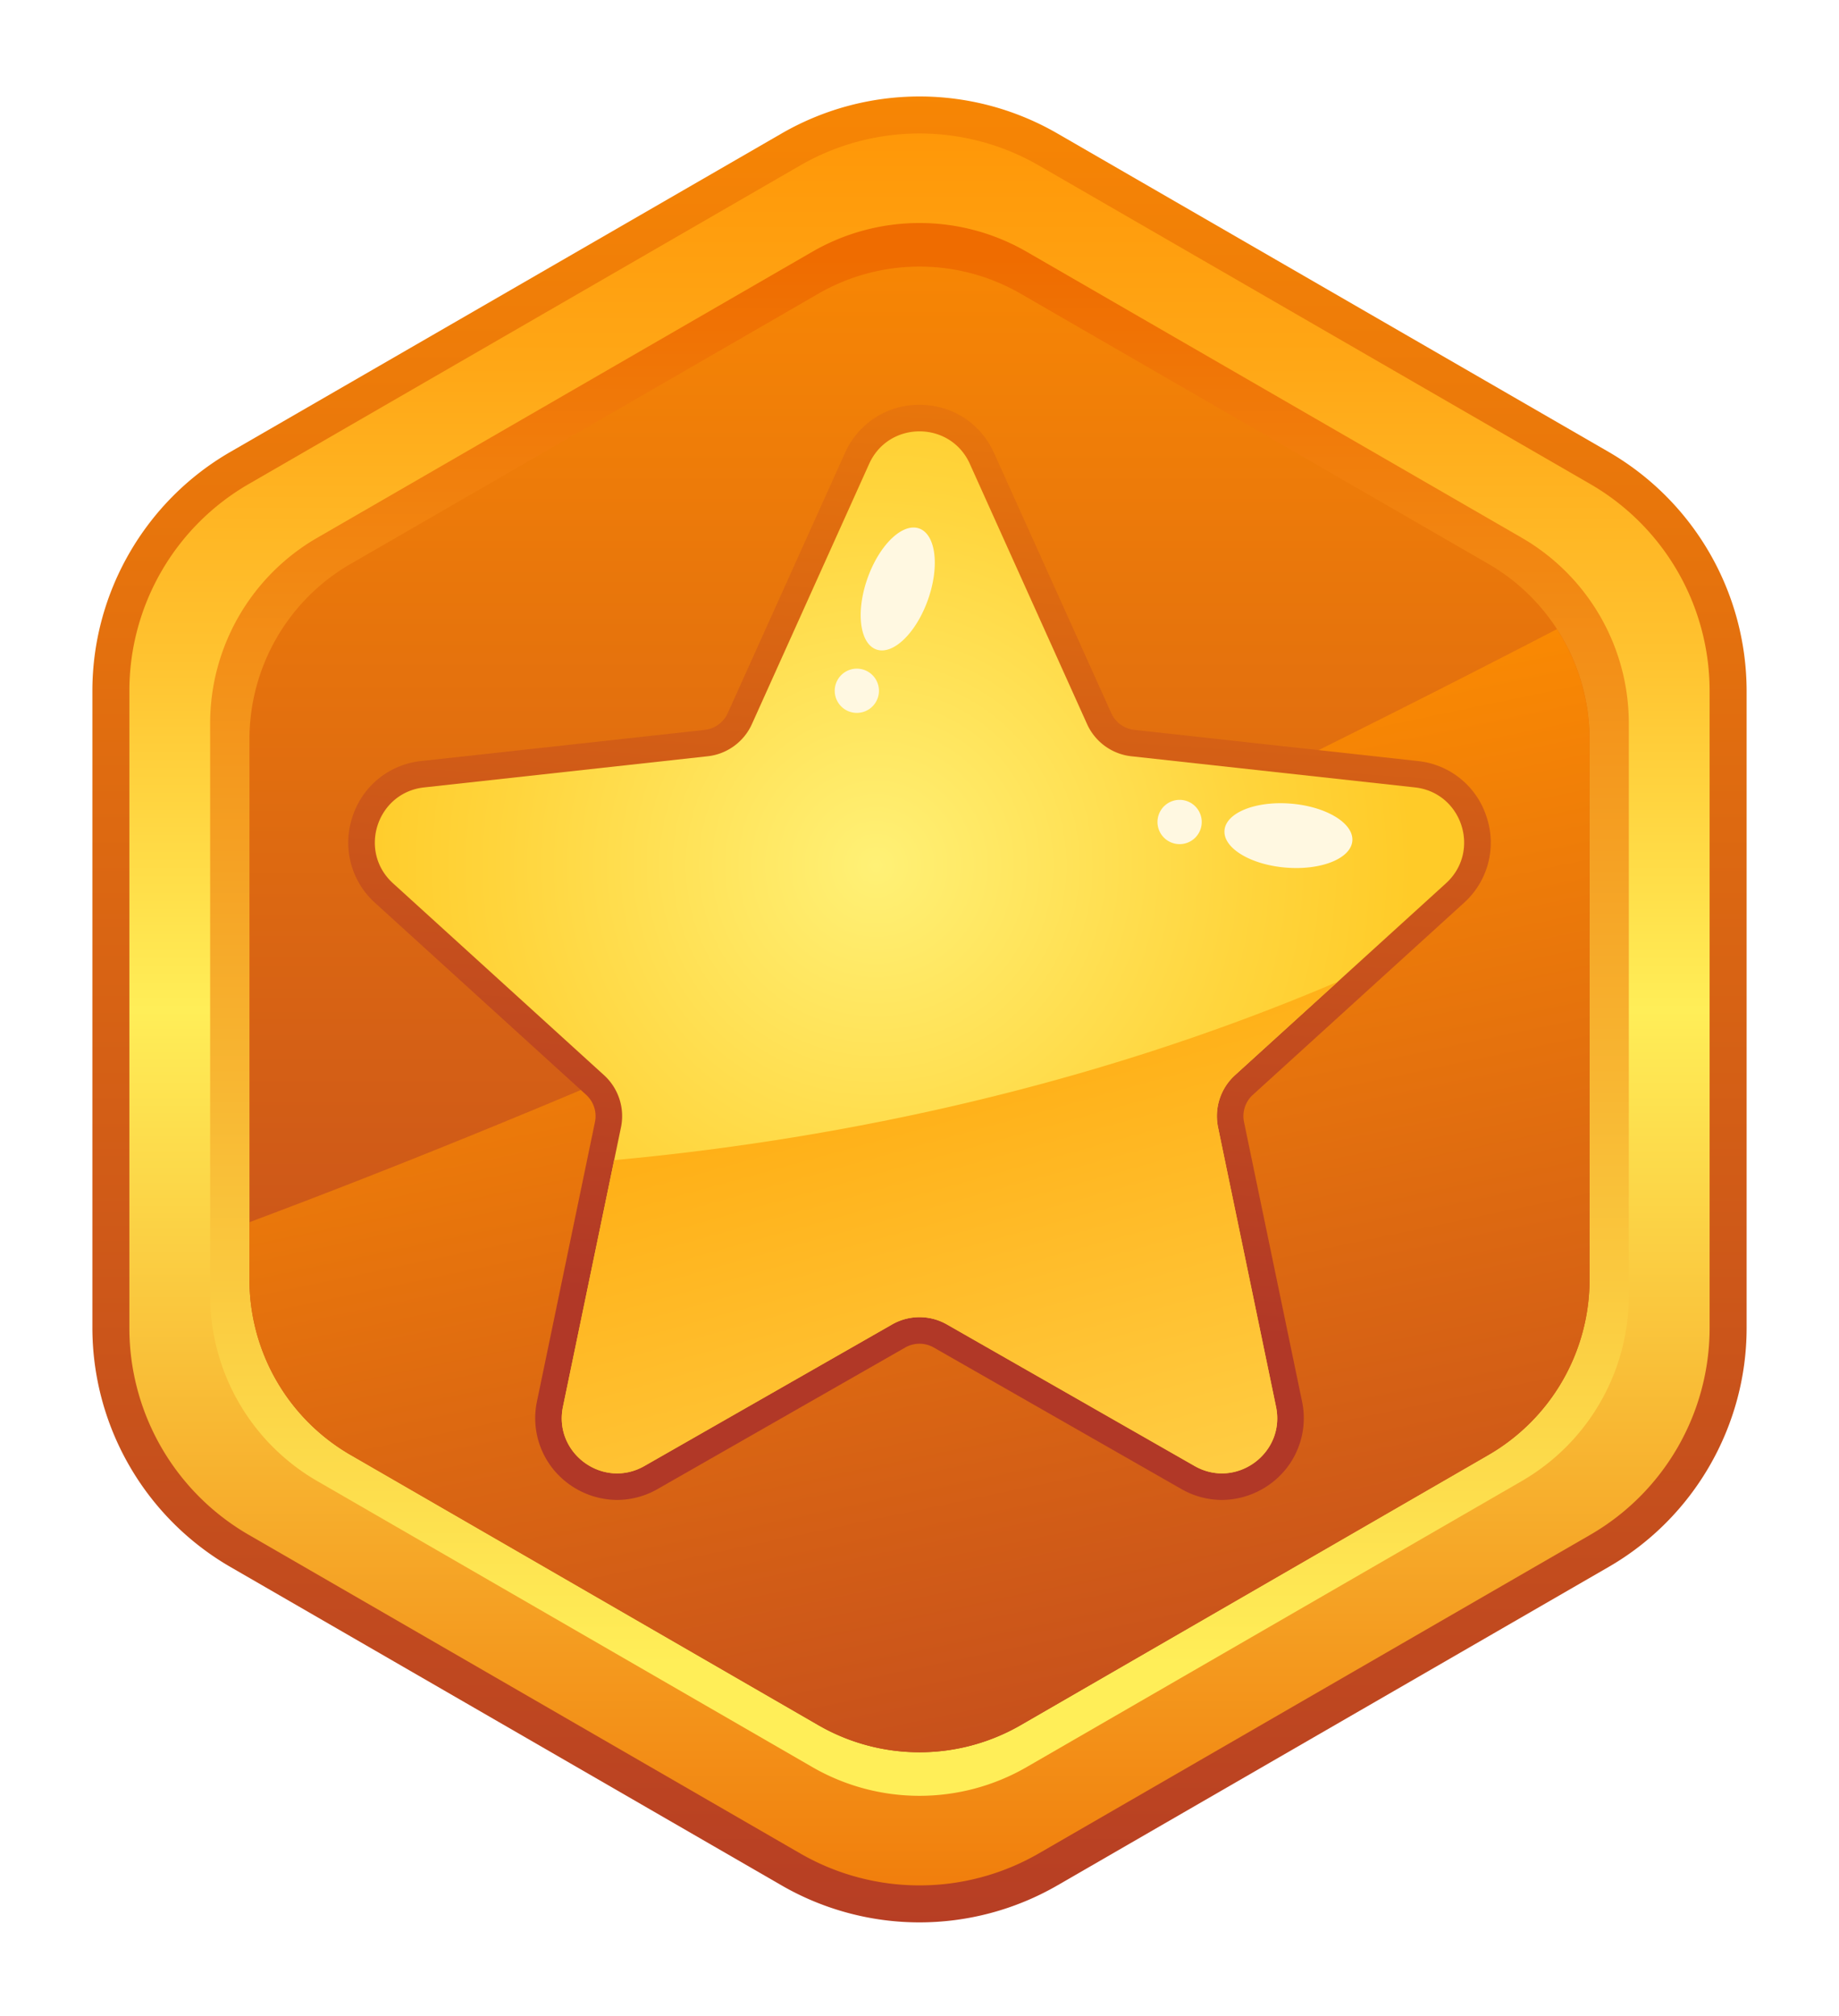
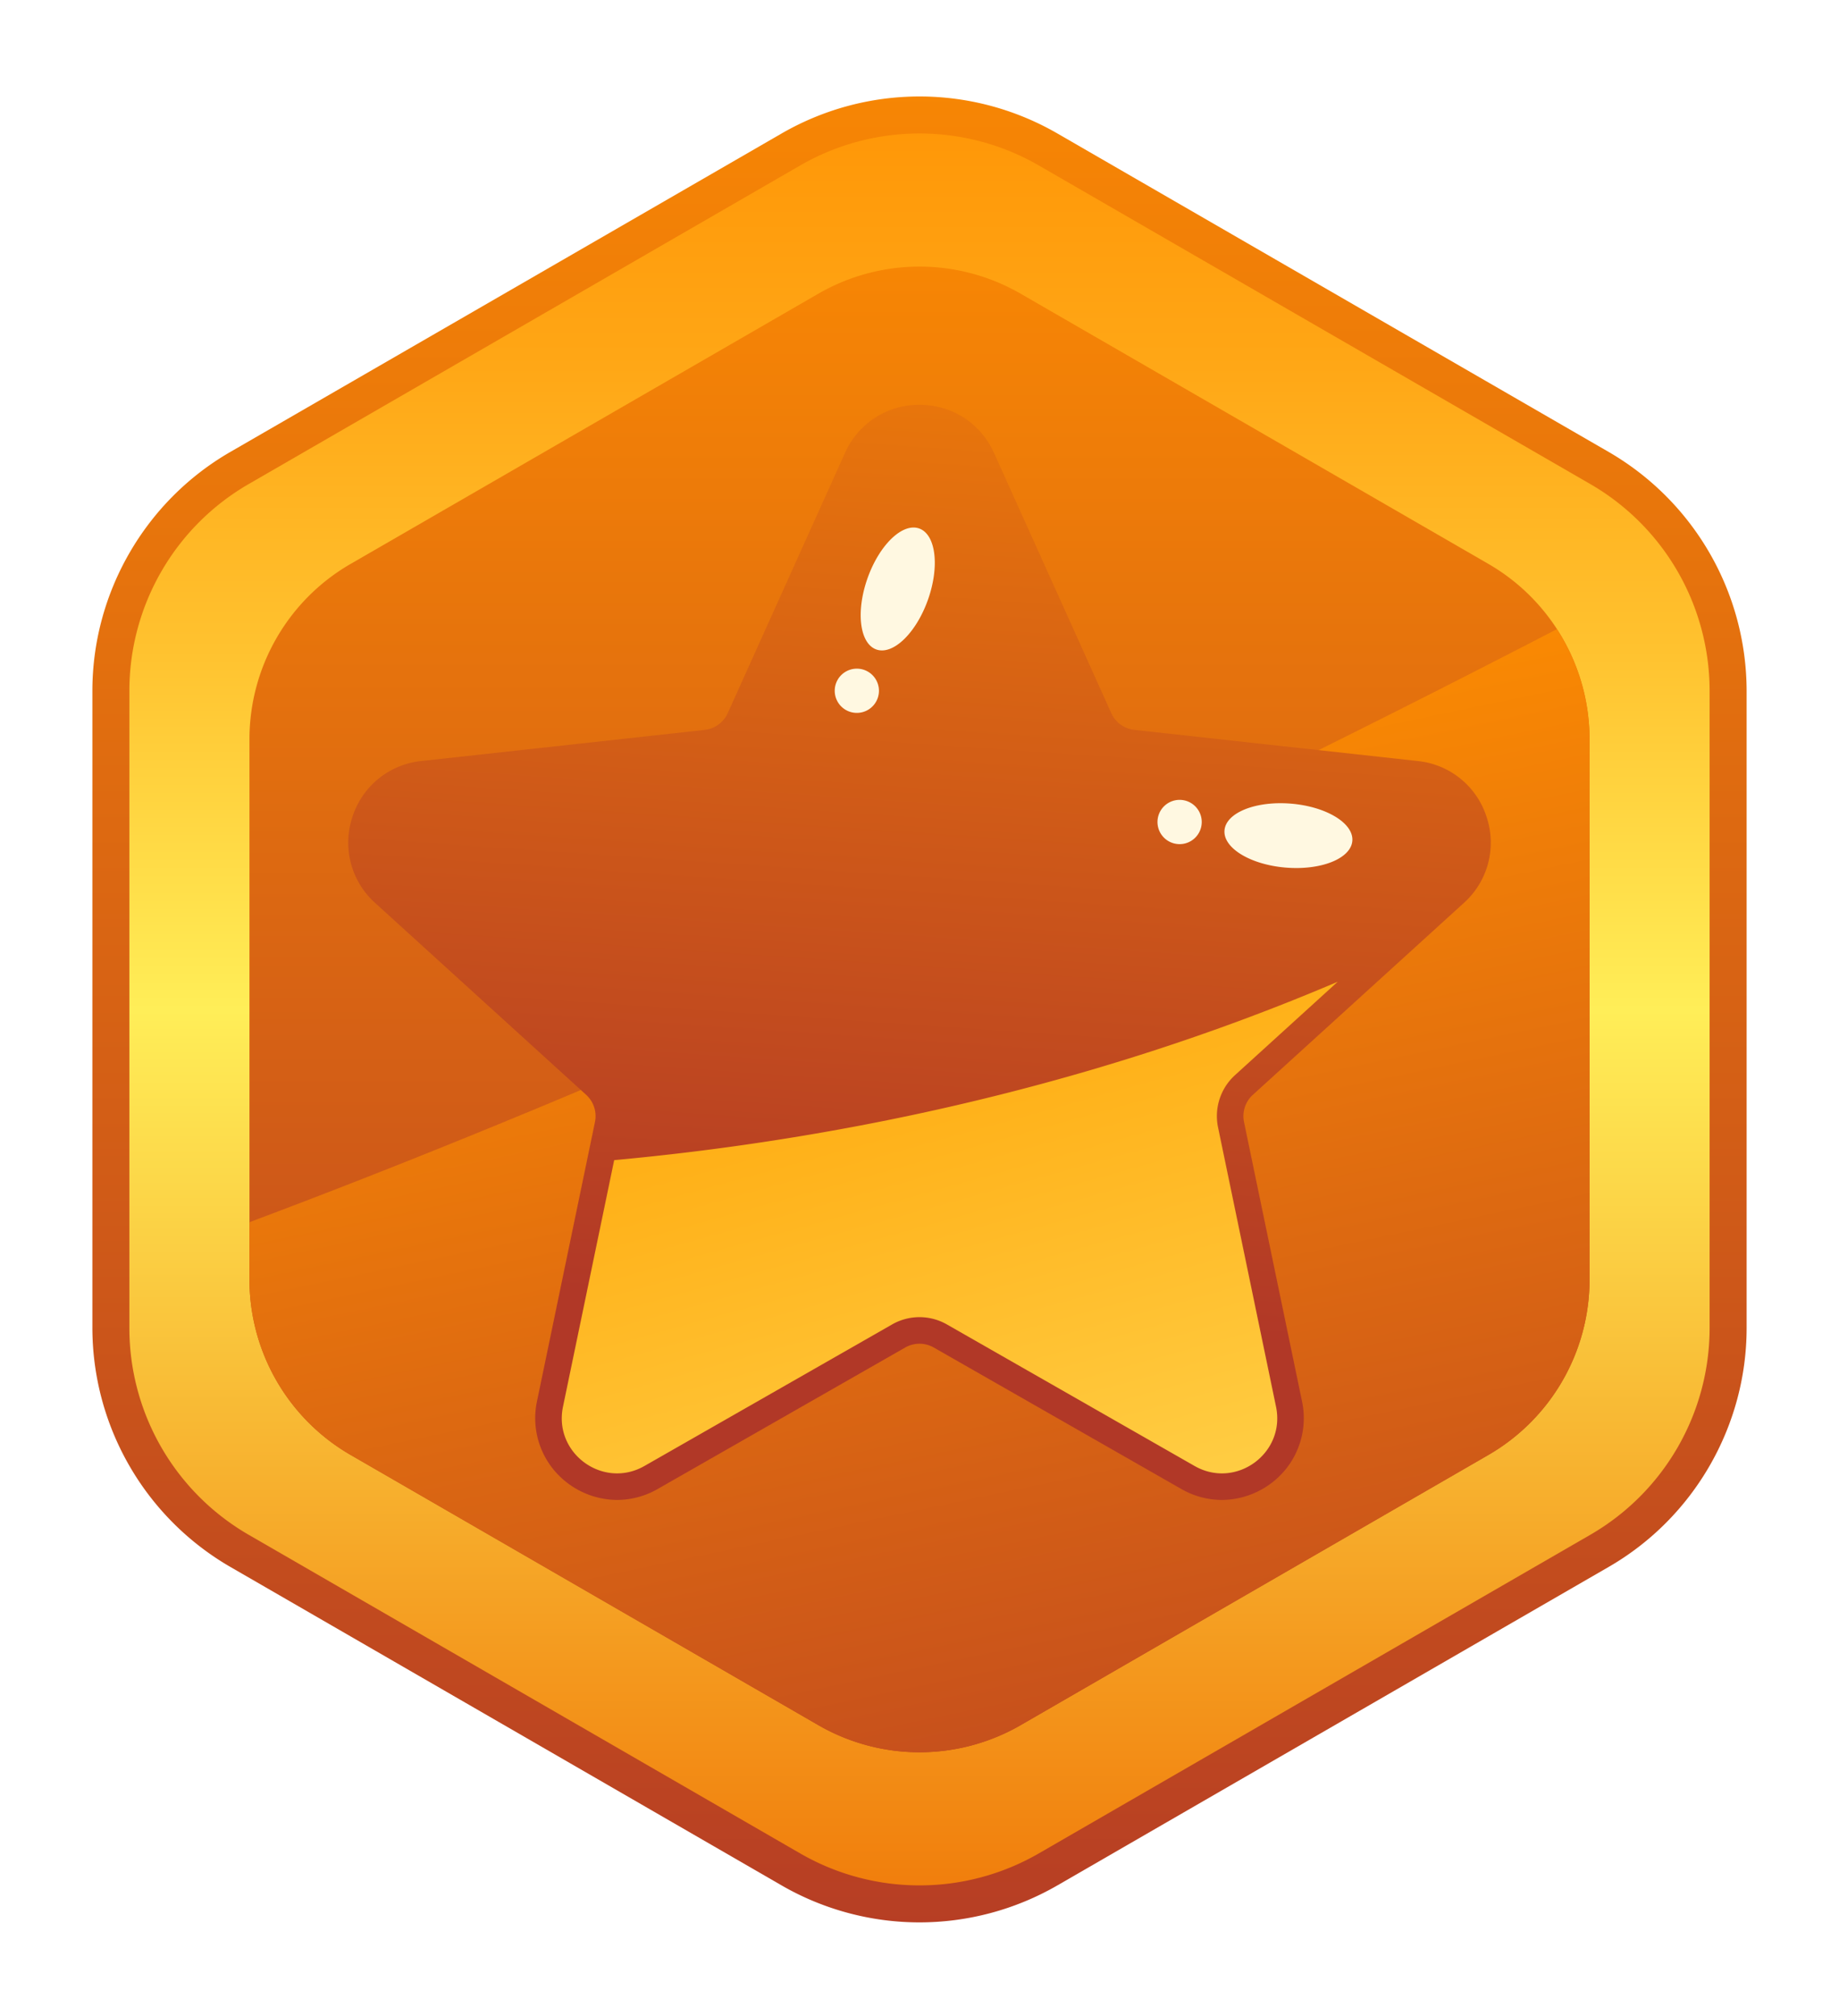
<svg xmlns="http://www.w3.org/2000/svg" width="94" height="103" fill="none">
  <g filter="url(#a)">
    <path d="M47 94.204c-2.47 0-4.906-.653-7.045-1.887L11.768 76.042A14.127 14.127 0 0 1 4.722 63.84V31.293c0-5.018 2.7-9.694 7.046-12.203L39.955 2.817A14.104 14.104 0 0 1 47 .928c2.47 0 4.906.653 7.046 1.889L82.232 19.09a14.13 14.13 0 0 1 7.046 12.203V63.84c0 5.018-2.7 9.694-7.046 12.203L54.046 92.316A14.114 14.114 0 0 1 47 94.204Z" fill="url(#b)" />
    <path d="M81.286 74.405 53.1 90.68a12.199 12.199 0 0 1-12.2 0L12.713 74.405a12.2 12.2 0 0 1-6.1-10.565V31.293a12.2 12.2 0 0 1 6.1-10.566L40.9 4.453a12.202 12.202 0 0 1 12.2 0l28.186 16.274a12.201 12.201 0 0 1 6.1 10.566V63.84a12.2 12.2 0 0 1-6.1 10.565Z" fill="url(#c)" />
-     <path d="m77.781 71.661-25.305 14.61a10.954 10.954 0 0 1-10.953 0l-25.305-14.61a10.953 10.953 0 0 1-5.477-9.485v-29.22c0-3.913 2.088-7.529 5.477-9.485L41.523 8.86a10.953 10.953 0 0 1 10.953 0l25.305 14.61a10.953 10.953 0 0 1 5.476 9.485v29.22a10.95 10.95 0 0 1-5.476 9.485Z" fill="url(#d)" />
    <path d="m76.076 70.326-23.903 13.8a10.346 10.346 0 0 1-10.346 0l-23.903-13.8a10.346 10.346 0 0 1-5.173-8.96v-27.6c0-3.697 1.971-7.112 5.173-8.96l23.903-13.801a10.346 10.346 0 0 1 10.346 0l23.903 13.8a10.346 10.346 0 0 1 5.173 8.96v27.601c0 3.696-1.972 7.112-5.173 8.96Z" fill="url(#e)" />
    <path d="m52.173 84.127 23.903-13.8a10.346 10.346 0 0 0 5.173-8.96V33.766c0-2.032-.6-3.977-1.668-5.626-14.726 7.635-40.985 20.621-66.83 30.295v2.932c0 3.696 1.972 7.111 5.173 8.96l23.903 13.8a10.345 10.345 0 0 0 10.346 0Z" fill="url(#f)" />
    <path d="M62.457 72.624a4.191 4.191 0 0 1-2.072-.558l-12.658-7.23a1.472 1.472 0 0 0-1.455 0l-12.657 7.23a4.19 4.19 0 0 1-2.072.558 4.244 4.244 0 0 1-3.257-1.561 4.148 4.148 0 0 1-.838-3.477l2.964-14.271a1.472 1.472 0 0 0-.449-1.385l-10.787-9.803a4.135 4.135 0 0 1-1.164-4.386 4.133 4.133 0 0 1 3.52-2.864l14.49-1.59a1.473 1.473 0 0 0 1.176-.856l5.991-13.289a4.135 4.135 0 0 1 3.812-2.462c1.665 0 3.126.943 3.81 2.462l5.992 13.289a1.47 1.47 0 0 0 1.177.855l14.489 1.591a4.134 4.134 0 0 1 3.52 2.864 4.135 4.135 0 0 1-1.165 4.386L64.037 51.93a1.472 1.472 0 0 0-.45 1.385l2.965 14.271a4.148 4.148 0 0 1-.838 3.477 4.25 4.25 0 0 1-3.257 1.561Z" fill="url(#g)" />
-     <path d="m49.574 19.699 5.99 13.288a2.824 2.824 0 0 0 2.267 1.647l14.49 1.59c2.417.266 3.39 3.261 1.59 4.898l-10.786 9.803a2.825 2.825 0 0 0-.866 2.664l2.964 14.272c.495 2.382-2.053 4.233-4.165 3.027L48.4 63.658a2.823 2.823 0 0 0-2.8 0l-12.658 7.23c-2.113 1.207-4.66-.645-4.166-3.027l2.965-14.272a2.824 2.824 0 0 0-.866-2.664l-10.787-9.803c-1.8-1.637-.827-4.632 1.591-4.897l14.49-1.591a2.823 2.823 0 0 0 2.266-1.647l5.99-13.288c1-2.218 4.15-2.218 5.15 0Z" fill="url(#h)" />
    <path d="M68.378 46.151c-13.608 5.802-26.919 8.19-36.984 9.114l-2.617 12.597c-.495 2.381 2.053 4.232 4.165 3.026l12.658-7.23a2.822 2.822 0 0 1 2.8 0l12.659 7.23c2.112 1.207 4.66-.645 4.165-3.026L62.26 53.59a2.824 2.824 0 0 1 .865-2.665l5.253-4.774Z" fill="url(#i)" />
    <path d="M47.433 26.635c-.605 1.707-1.787 2.845-2.64 2.543-.853-.303-1.055-1.93-.45-3.638.605-1.706 1.787-2.845 2.64-2.543.853.303 1.055 1.932.45 3.638Zm-2.506 4.653a1.13 1.13 0 1 1-2.26 0 1.13 1.13 0 0 1 2.26 0Zm20.795 9.033c-1.805-.149-3.207-1.001-3.132-1.903.074-.903 1.597-1.513 3.402-1.364 1.804.15 3.206 1.001 3.132 1.904-.074.901-1.597 1.512-3.402 1.363Zm-5.138-1.236a1.13 1.13 0 1 1-.577-2.187 1.13 1.13 0 0 1 .577 2.187Z" fill="#FFF8E1" />
  </g>
  <defs>
    <linearGradient id="b" x1="47" y1="-11.218" x2="47" y2="102.92" gradientUnits="userSpaceOnUse">
      <stop stop-color="#FF8F00" />
      <stop offset=".995" stop-color="#B13827" />
    </linearGradient>
    <linearGradient id="c" x1="47" y1="-8.834" x2="47" y2="100.676" gradientUnits="userSpaceOnUse">
      <stop stop-color="#FF8F00" />
      <stop offset=".09" stop-color="#FF9506" />
      <stop offset=".21" stop-color="#FFA615" />
      <stop offset=".347" stop-color="#FFC22F" />
      <stop offset=".497" stop-color="#FFE953" />
      <stop offset=".515" stop-color="#FFEE58" />
      <stop offset=".82" stop-color="#F4991E" />
      <stop offset=".995" stop-color="#EF6C00" />
    </linearGradient>
    <linearGradient id="d" x1="47" y1="81.019" x2="47" y2="8.769" gradientUnits="userSpaceOnUse">
      <stop stop-color="#FFEE58" />
      <stop offset=".631" stop-color="#F4991E" />
      <stop offset=".995" stop-color="#EF6C00" />
    </linearGradient>
    <linearGradient id="e" x1="47" y1="-.263" x2="47" y2="92.604" gradientUnits="userSpaceOnUse">
      <stop stop-color="#FF8F00" />
      <stop offset=".995" stop-color="#B13827" />
    </linearGradient>
    <linearGradient id="f" x1="43.383" y1="30.279" x2="59.136" y2="105.581" gradientUnits="userSpaceOnUse">
      <stop stop-color="#FF8F00" />
      <stop offset=".995" stop-color="#B13827" />
    </linearGradient>
    <linearGradient id="g" x1="49.854" y1="-2.527" x2="45.332" y2="63.343" gradientUnits="userSpaceOnUse">
      <stop stop-color="#FF8F00" />
      <stop offset=".995" stop-color="#B13827" />
    </linearGradient>
    <linearGradient id="i" x1="54.872" y1="80.337" x2="37.858" y2="18.898" gradientUnits="userSpaceOnUse">
      <stop stop-color="#FFD54F" />
      <stop offset=".48" stop-color="#FFAF16" />
      <stop offset=".655" stop-color="#FFA000" />
    </linearGradient>
    <radialGradient id="h" cx="0" cy="0" r="1" gradientUnits="userSpaceOnUse" gradientTransform="translate(44.794 40.24) scale(27.235)">
      <stop stop-color="#FFF176" />
      <stop offset=".047" stop-color="#FFEF72" />
      <stop offset=".688" stop-color="#FFD53D" />
      <stop offset="1" stop-color="#FFCB28" />
    </radialGradient>
    <filter id="a" x=".722" y=".928" width="92.556" height="101.276" filterUnits="userSpaceOnUse" color-interpolation-filters="sRGB">
      <feFlood flood-opacity="0" result="BackgroundImageFix" />
      <feColorMatrix in="SourceAlpha" values="0 0 0 0 0 0 0 0 0 0 0 0 0 0 0 0 0 0 127 0" result="hardAlpha" />
      <feOffset dy="4" />
      <feGaussianBlur stdDeviation="2" />
      <feComposite in2="hardAlpha" operator="out" />
      <feColorMatrix values="0 0 0 0 0 0 0 0 0 0 0 0 0 0 0 0 0 0 0.25 0" />
      <feBlend in2="BackgroundImageFix" result="effect1_dropShadow_21_6091" />
      <feBlend in="SourceGraphic" in2="effect1_dropShadow_21_6091" result="shape" />
    </filter>
  </defs>
</svg>